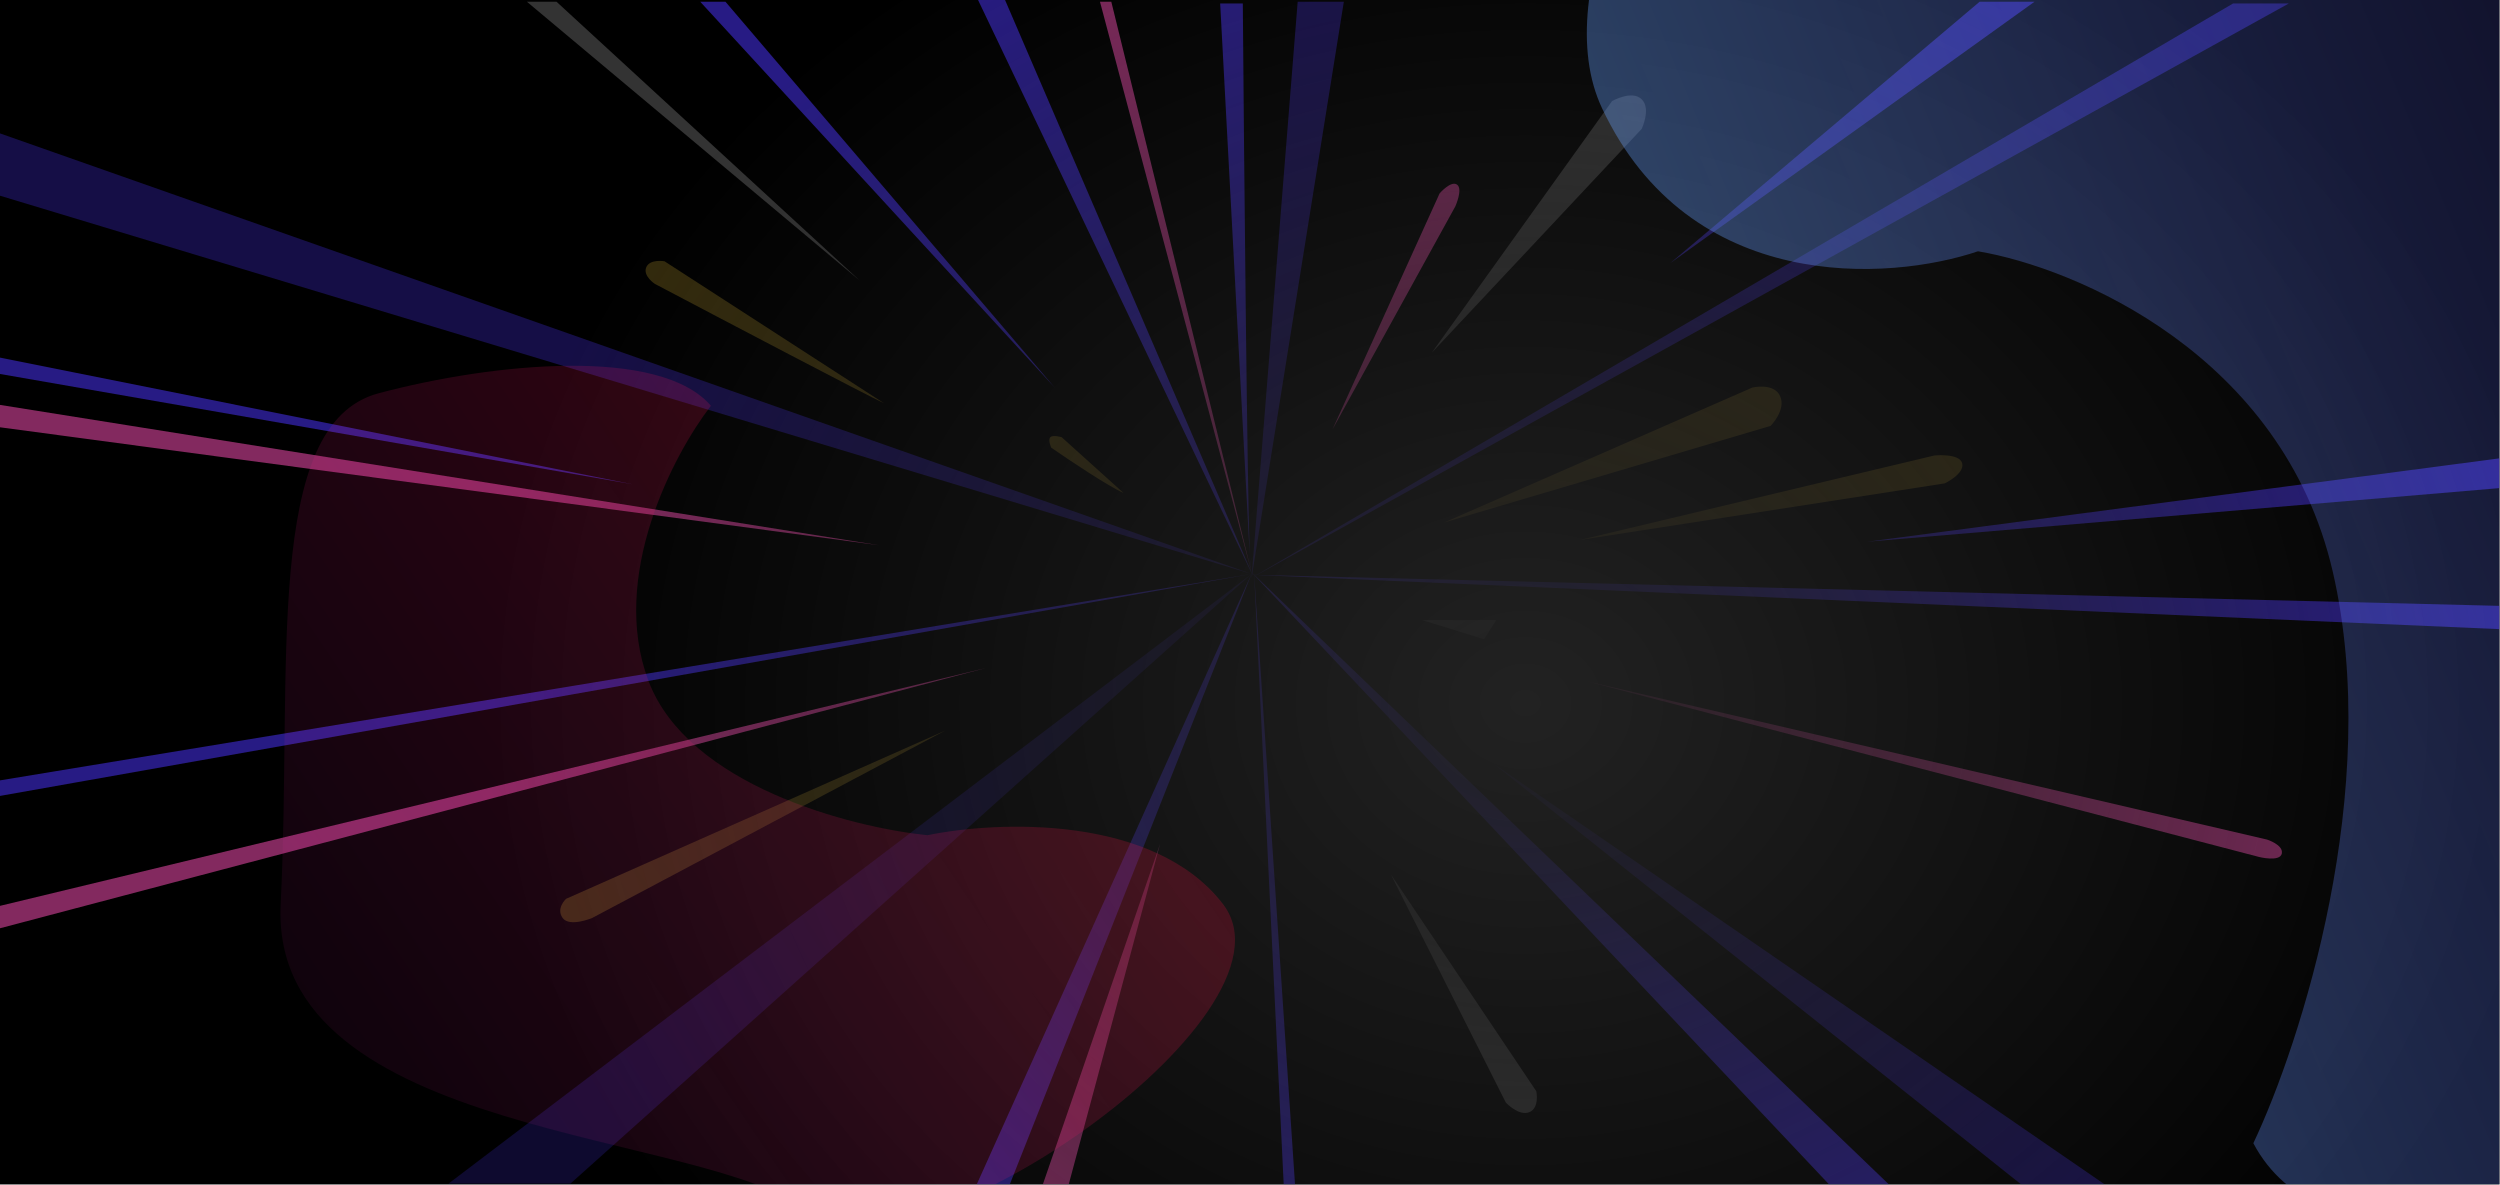
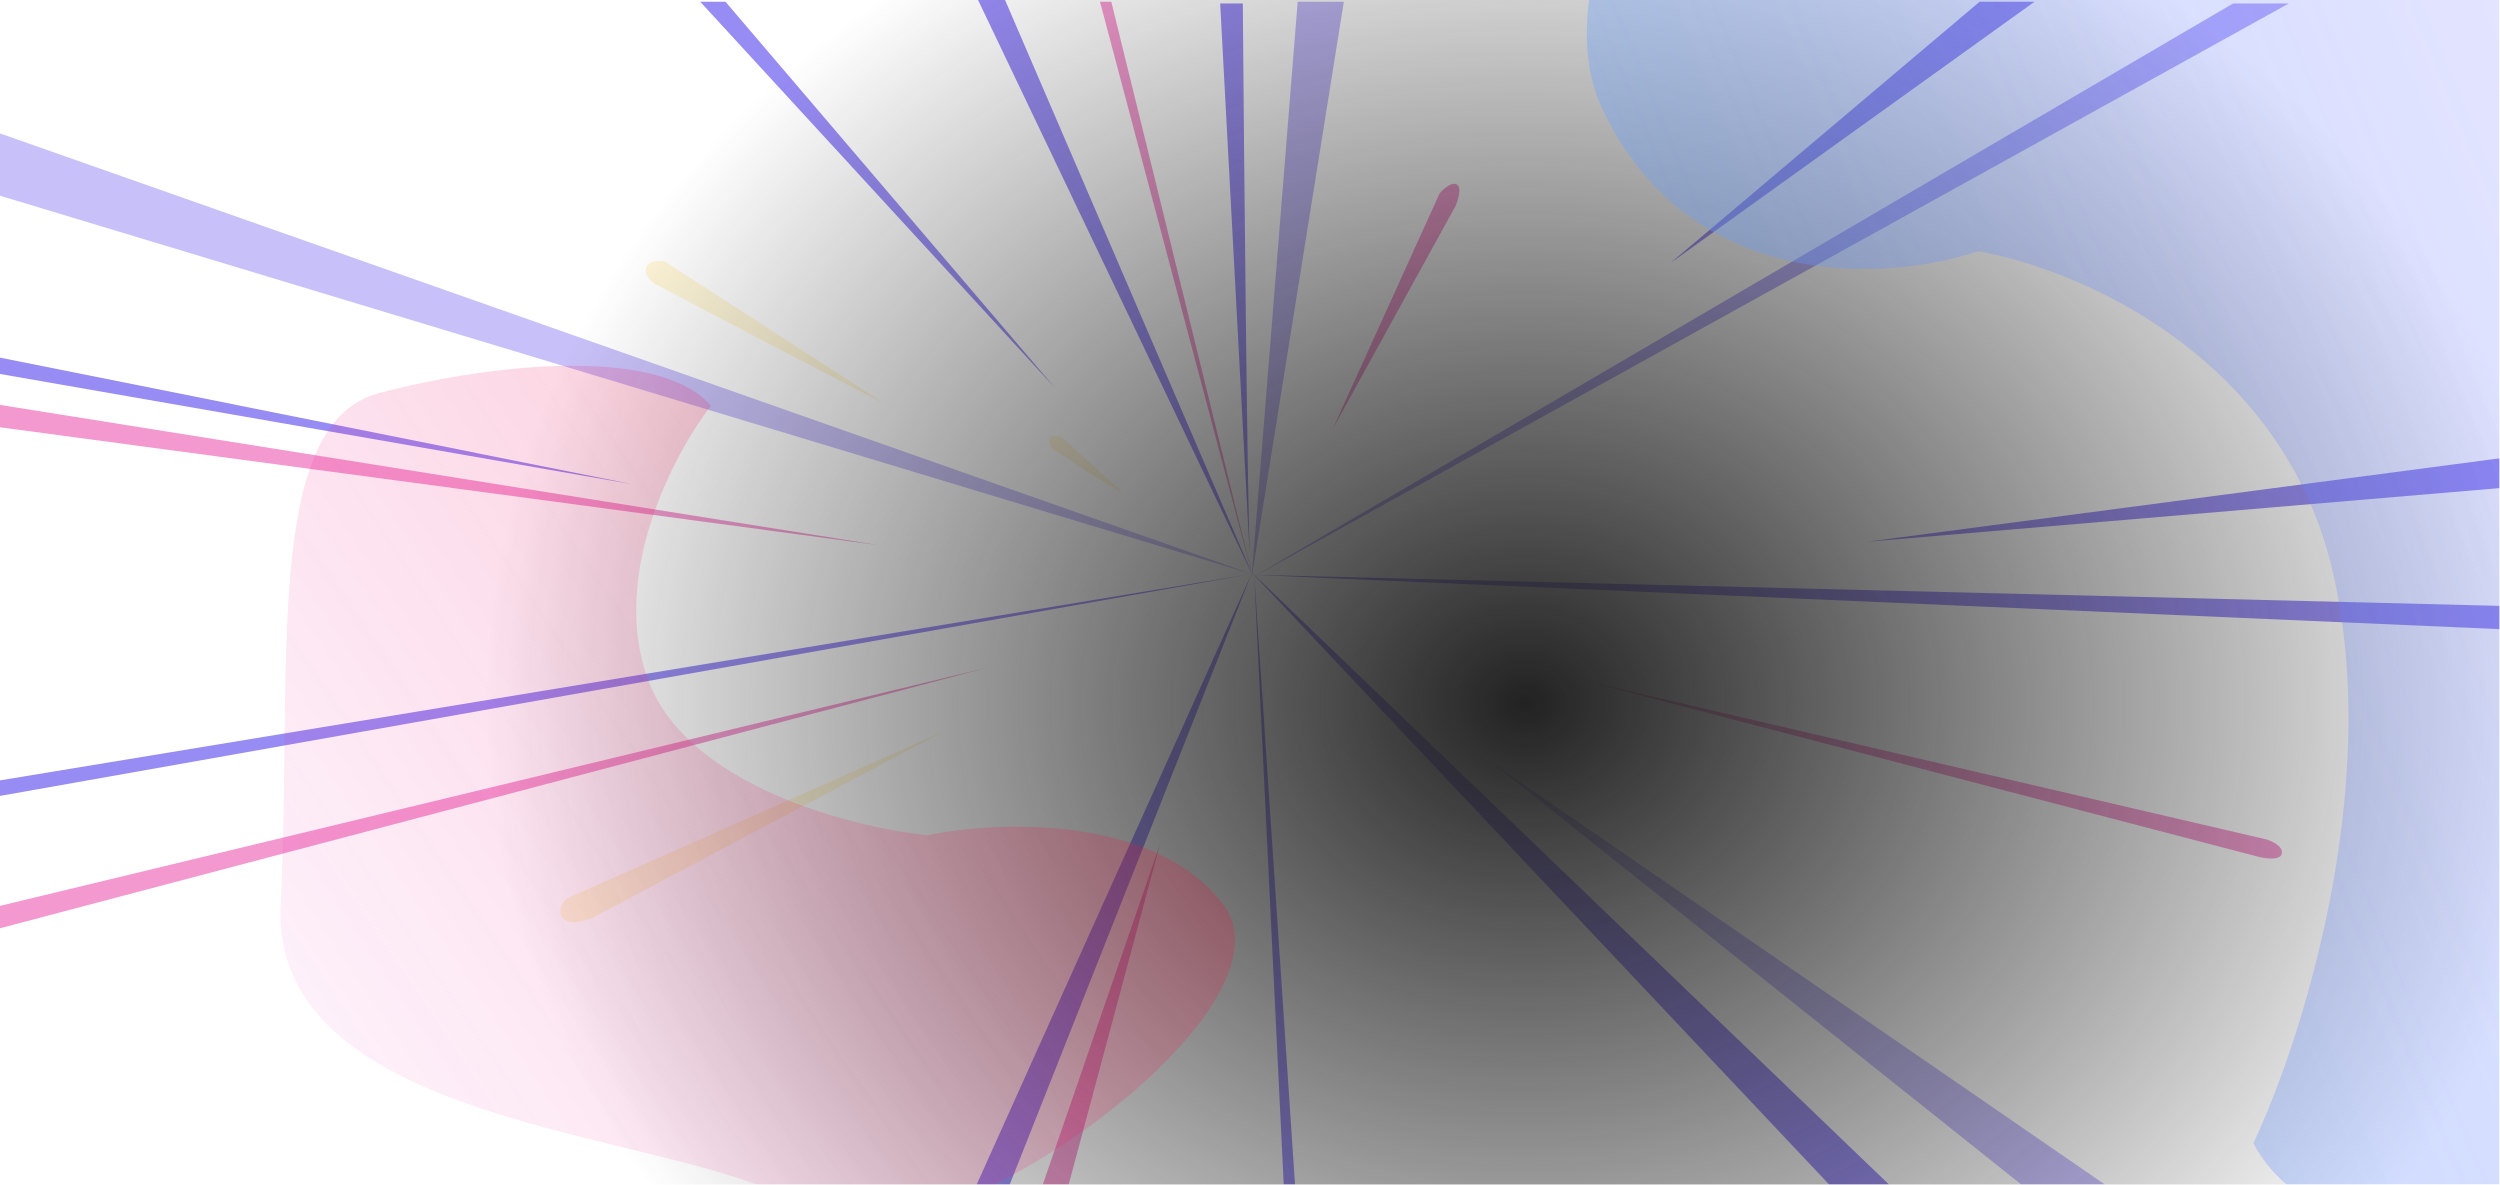
<svg xmlns="http://www.w3.org/2000/svg" width="1177" height="558" fill="none">
  <g clip-path="url(#clip0)">
-     <path fill="#000000" d="M-2.87 0h1185.81v560.103H-2.87z" />
    <g opacity=".34" filter="url(#filter0_f)">
      <path d="M632.679.82l-43.463 271.44L610.948.82h21.731z" fill="#4630EB" />
    </g>
    <g opacity=".56" filter="url(#filter1_f)">
      <path d="M473.177 0l116.859 271.441L460.466 0h12.711z" fill="#4630EB" />
    </g>
    <g opacity=".56" filter="url(#filter2_f)">
      <path d="M588.806 269.391c-.15-.824-.305-3.825-.463-8.625L574.455 1.64h10.66c.606 76.397 2.005 221.886 3.228 259.126l.463 8.625z" fill="#4630EB" />
    </g>
    <g opacity=".56" filter="url(#filter3_f)">
      <path d="M523.201.82l66.015 268.571L517.87.82h5.331z" fill="#EA4AAA" />
    </g>
    <g opacity=".3" filter="url(#filter4_f)">
      <path d="M-3.69 61.505L589.216 270.21-3.69 91.027V61.505z" fill="#4630EB" />
    </g>
    <g opacity=".56" filter="url(#filter5_f)">
      <path d="M-4.92 368.209l594.136-97.998L-4.92 375.589v-7.38z" fill="#4630EB" />
    </g>
    <g opacity=".2" filter="url(#filter6_f)">
-       <path d="M211.167 557.233l378.049-287.022-320.645 287.022h-57.404z" fill="#4630EB" />
-     </g>
+       </g>
    <g opacity=".56" filter="url(#filter7_f)">
      <path d="M459.646 558.053l129.57-287.842-113.989 287.842h-15.581z" fill="#4630EB" />
    </g>
    <g opacity=".56" filter="url(#filter8_f)">
      <path d="M604.387 558.053l-13.941-287.842 19.271 287.842h-5.33z" fill="#4630EB" />
    </g>
    <g opacity=".56" filter="url(#filter9_f)">
      <path d="M862.297 558.873L589.216 269.391l301.373 289.482h-28.292z" fill="#4630EB" />
    </g>
    <g opacity=".56" filter="url(#filter10_f)">
      <path d="M1182.53 296.453l-592.905-25.832 592.905 14.761v11.071z" fill="#4630EB" />
    </g>
    <g opacity=".4" filter="url(#filter11_f)">
      <path d="M1077.56 1.64L589.625 271.851 1051.32 1.641h26.24z" fill="#4630EB" />
    </g>
    <g opacity=".56" filter="url(#filter12_f)">
      <path d="M-4.92 438.324l469.076-123.83L-4.92 427.663v10.661z" fill="#EA4AAA" />
    </g>
    <g opacity=".2" filter="url(#filter13_f)">
      <path d="M266.521 423.153l178.363-79.136-166.062 88.156s-10.661 4.511-13.941 0c-3.281-4.51 1.64-9.02 1.64-9.02z" fill="#FFD33D" />
    </g>
    <g opacity=".2" filter="url(#filter14_f)">
      <path d="M708.945 519.1l-54.124-107.428 68.475 102.098s1.64 7.79-3.28 9.841c-4.921 2.05-11.071-4.511-11.071-4.511z" fill="#fff" />
    </g>
    <g opacity=".56" filter="url(#filter15_f)">
      <path d="M-4.92 200.506l418.642 56.174L-4.92 189.845v10.661z" fill="#EA4AAA" />
    </g>
    <g opacity=".56" filter="url(#filter16_f)">
      <path d="M-3.28 175.494l300.963 52.484L-3.28 167.703v7.791z" fill="#4630EB" />
    </g>
    <g opacity=".2" filter="url(#filter17_f)">
      <path d="M248.069.82l156.632 131.21L262.01.82h-13.941z" fill="#fff" />
    </g>
    <g opacity=".56" filter="url(#filter18_f)">
      <path d="M329.666.82l166.882 181.644L341.556.82h-11.89z" fill="#4630EB" />
    </g>
    <g opacity=".2" filter="url(#filter19_f)">
      <path d="M308.344 133.67c32.666 17.222 99.966 52.566 107.838 56.175l-103.328-66.836s-6.97-1.23-8.611 2.871c-1.64 4.1 4.101 7.79 4.101 7.79z" fill="#FFD33D" />
    </g>
    <g opacity=".56" filter="url(#filter20_f)">
      <path d="M677.783 91.027l-50.434 111.119 57.814-104.968s3.69-8.201.82-10.251c-2.87-2.05-8.2 4.1-8.2 4.1z" fill="#EA4AAA" />
    </g>
    <g opacity=".2" filter="url(#filter21_f)">
-       <path d="M833.594 200.505l-153.761 45.514 145.151-63.555s10.251-2.46 13.121 4.1c2.87 6.561-4.511 13.941-4.511 13.941z" fill="#FFD33D" />
-     </g>
+       </g>
    <g opacity=".56" filter="url(#filter22_f)">
      <path d="M1063.62 403.471l-316.952-82.826 320.642 74.625s7.79 2.461 6.97 6.561c-.82 4.1-10.66 1.64-10.66 1.64z" fill="#EA4AAA" />
    </g>
    <g opacity=".56" filter="url(#filter23_f)">
      <path d="M957.834.82L786.441 123.829 932.002.819h25.832z" fill="#4630EB" />
    </g>
    <g opacity=".56" filter="url(#filter24_f)">
      <path d="M1183.76 229.208L879.108 255.04l304.652-40.184v14.352z" fill="#4630EB" />
    </g>
    <g opacity=".56" filter="url(#filter25_f)">
      <path d="M490.398 559.283l55.764-161.962-43.463 161.962h-12.301z" fill="#EA4AAA" />
    </g>
    <g opacity=".32" filter="url(#filter26_f)">
      <path d="M954.144 559.693L703.205 359.598l290.712 200.095h-39.773z" fill="#4630EB" />
    </g>
    <g opacity=".2" filter="url(#filter27_f)">
-       <path d="M915.601 227.568L743.797 254.22l166.883-39.773s11.891-1.23 13.121 3.69c1.23 4.92-8.2 9.431-8.2 9.431z" fill="#FFD33D" />
-     </g>
+       </g>
    <g opacity=".2" filter="url(#filter28_f)">
      <path d="M698.694 300.963l-29.112-9.021h34.853l-5.741 9.021z" fill="#fff" />
    </g>
    <g opacity=".2" filter="url(#filter29_f)">
      <path d="M494.908 210.756c8.474 5.877 27.144 18.37 34.032 21.322l-29.112-26.242s-4.1-1.23-5.33 0c-1.231 1.23.41 4.92.41 4.92z" fill="#FFD33D" />
    </g>
    <g opacity=".2" filter="url(#filter30_f)">
      <path d="M758.969 47.564l-84.877 118.499L772.91 60.685s4.51-9.431 0-13.941c-4.51-4.51-13.941.82-13.941.82z" fill="#fff" />
    </g>
    <circle cx="717.5" cy="330.5" r="494.5" fill="url(#paint0_radial)" />
    <g opacity=".3" filter="url(#filter31_f)">
      <path d="M305.299 320.573c-18.558-49.217 11.87-106.864 29.404-129.535-23.85-27.823-101.935-20.404-156.497-5.874-54.561 14.53-40.512 129.535-46.067 240.52-5.554 110.986 202.564 106.348 247.977 144.683 45.414 38.335 236.216-91.818 195.703-144.683-32.41-42.292-106.292-39.262-139.181-32.461-36.047-3.71-112.782-23.433-131.339-72.65z" fill="url(#paint1_linear)" />
    </g>
    <g opacity=".5" filter="url(#filter32_f)">
      <path d="M1098.28 269.194c23.61 102.22-15.1 221.947-37.4 269.033 30.34 57.787 129.65 42.377 199.05 12.2 69.4-30.178 51.53-269.034 58.59-499.542 7.07-230.508-257.64-220.876-315.4-300.495-57.759-79.618-300.44 190.7-248.912 300.495 41.223 87.837 135.192 81.545 177.024 67.419 45.849 7.705 143.448 48.67 167.048 150.89z" fill="url(#paint2_linear)" />
    </g>
  </g>
  <defs>
    <filter id="filter0_f" x="583.475" y="-4.921" width="54.944" height="282.922" filterUnits="userSpaceOnUse" color-interpolation-filters="sRGB">
      <feFlood flood-opacity="0" result="BackgroundImageFix" />
      <feBlend in="SourceGraphic" in2="BackgroundImageFix" result="shape" />
      <feGaussianBlur stdDeviation="2.87" result="effect1_foregroundBlur" />
    </filter>
    <filter id="filter1_f" x="454.725" y="-5.74" width="141.051" height="282.922" filterUnits="userSpaceOnUse" color-interpolation-filters="sRGB">
      <feFlood flood-opacity="0" result="BackgroundImageFix" />
      <feBlend in="SourceGraphic" in2="BackgroundImageFix" result="shape" />
      <feGaussianBlur stdDeviation="2.87" result="effect1_foregroundBlur" />
    </filter>
    <filter id="filter2_f" x="568.714" y="-4.1" width="25.832" height="279.232" filterUnits="userSpaceOnUse" color-interpolation-filters="sRGB">
      <feFlood flood-opacity="0" result="BackgroundImageFix" />
      <feBlend in="SourceGraphic" in2="BackgroundImageFix" result="shape" />
      <feGaussianBlur stdDeviation="2.87" result="effect1_foregroundBlur" />
    </filter>
    <filter id="filter3_f" x="512.13" y="-4.921" width="82.826" height="280.052" filterUnits="userSpaceOnUse" color-interpolation-filters="sRGB">
      <feFlood flood-opacity="0" result="BackgroundImageFix" />
      <feBlend in="SourceGraphic" in2="BackgroundImageFix" result="shape" />
      <feGaussianBlur stdDeviation="2.87" result="effect1_foregroundBlur" />
    </filter>
    <filter id="filter4_f" x="-9.431" y="55.764" width="604.387" height="220.187" filterUnits="userSpaceOnUse" color-interpolation-filters="sRGB">
      <feFlood flood-opacity="0" result="BackgroundImageFix" />
      <feBlend in="SourceGraphic" in2="BackgroundImageFix" result="shape" />
      <feGaussianBlur stdDeviation="2.87" result="effect1_foregroundBlur" />
    </filter>
    <filter id="filter5_f" x="-10.661" y="264.47" width="605.617" height="116.859" filterUnits="userSpaceOnUse" color-interpolation-filters="sRGB">
      <feFlood flood-opacity="0" result="BackgroundImageFix" />
      <feBlend in="SourceGraphic" in2="BackgroundImageFix" result="shape" />
      <feGaussianBlur stdDeviation="2.87" result="effect1_foregroundBlur" />
    </filter>
    <filter id="filter6_f" x="205.426" y="264.47" width="389.53" height="298.503" filterUnits="userSpaceOnUse" color-interpolation-filters="sRGB">
      <feFlood flood-opacity="0" result="BackgroundImageFix" />
      <feBlend in="SourceGraphic" in2="BackgroundImageFix" result="shape" />
      <feGaussianBlur stdDeviation="2.87" result="effect1_foregroundBlur" />
    </filter>
    <filter id="filter7_f" x="453.905" y="264.47" width="141.051" height="299.323" filterUnits="userSpaceOnUse" color-interpolation-filters="sRGB">
      <feFlood flood-opacity="0" result="BackgroundImageFix" />
      <feBlend in="SourceGraphic" in2="BackgroundImageFix" result="shape" />
      <feGaussianBlur stdDeviation="2.87" result="effect1_foregroundBlur" />
    </filter>
    <filter id="filter8_f" x="584.705" y="264.47" width="30.752" height="299.323" filterUnits="userSpaceOnUse" color-interpolation-filters="sRGB">
      <feFlood flood-opacity="0" result="BackgroundImageFix" />
      <feBlend in="SourceGraphic" in2="BackgroundImageFix" result="shape" />
      <feGaussianBlur stdDeviation="2.87" result="effect1_foregroundBlur" />
    </filter>
    <filter id="filter9_f" x="583.475" y="263.65" width="312.854" height="300.963" filterUnits="userSpaceOnUse" color-interpolation-filters="sRGB">
      <feFlood flood-opacity="0" result="BackgroundImageFix" />
      <feBlend in="SourceGraphic" in2="BackgroundImageFix" result="shape" />
      <feGaussianBlur stdDeviation="2.87" result="effect1_foregroundBlur" />
    </filter>
    <filter id="filter10_f" x="583.885" y="264.881" width="604.387" height="37.313" filterUnits="userSpaceOnUse" color-interpolation-filters="sRGB">
      <feFlood flood-opacity="0" result="BackgroundImageFix" />
      <feBlend in="SourceGraphic" in2="BackgroundImageFix" result="shape" />
      <feGaussianBlur stdDeviation="2.87" result="effect1_foregroundBlur" />
    </filter>
    <filter id="filter11_f" x="583.885" y="-4.1" width="499.419" height="281.692" filterUnits="userSpaceOnUse" color-interpolation-filters="sRGB">
      <feFlood flood-opacity="0" result="BackgroundImageFix" />
      <feBlend in="SourceGraphic" in2="BackgroundImageFix" result="shape" />
      <feGaussianBlur stdDeviation="2.87" result="effect1_foregroundBlur" />
    </filter>
    <filter id="filter12_f" x="-10.661" y="308.754" width="480.557" height="135.31" filterUnits="userSpaceOnUse" color-interpolation-filters="sRGB">
      <feFlood flood-opacity="0" result="BackgroundImageFix" />
      <feBlend in="SourceGraphic" in2="BackgroundImageFix" result="shape" />
      <feGaussianBlur stdDeviation="2.87" result="effect1_foregroundBlur" />
    </filter>
    <filter id="filter13_f" x="258.012" y="338.276" width="192.612" height="101.642" filterUnits="userSpaceOnUse" color-interpolation-filters="sRGB">
      <feFlood flood-opacity="0" result="BackgroundImageFix" />
      <feBlend in="SourceGraphic" in2="BackgroundImageFix" result="shape" />
      <feGaussianBlur stdDeviation="2.87" result="effect1_foregroundBlur" />
    </filter>
    <filter id="filter14_f" x="649.08" y="405.931" width="80.219" height="123.816" filterUnits="userSpaceOnUse" color-interpolation-filters="sRGB">
      <feFlood flood-opacity="0" result="BackgroundImageFix" />
      <feBlend in="SourceGraphic" in2="BackgroundImageFix" result="shape" />
      <feGaussianBlur stdDeviation="2.87" result="effect1_foregroundBlur" />
    </filter>
    <filter id="filter15_f" x="-10.661" y="184.104" width="430.123" height="78.316" filterUnits="userSpaceOnUse" color-interpolation-filters="sRGB">
      <feFlood flood-opacity="0" result="BackgroundImageFix" />
      <feBlend in="SourceGraphic" in2="BackgroundImageFix" result="shape" />
      <feGaussianBlur stdDeviation="2.87" result="effect1_foregroundBlur" />
    </filter>
    <filter id="filter16_f" x="-9.021" y="161.963" width="312.444" height="71.756" filterUnits="userSpaceOnUse" color-interpolation-filters="sRGB">
      <feFlood flood-opacity="0" result="BackgroundImageFix" />
      <feBlend in="SourceGraphic" in2="BackgroundImageFix" result="shape" />
      <feGaussianBlur stdDeviation="2.87" result="effect1_foregroundBlur" />
    </filter>
    <filter id="filter17_f" x="242.329" y="-4.921" width="168.113" height="142.691" filterUnits="userSpaceOnUse" color-interpolation-filters="sRGB">
      <feFlood flood-opacity="0" result="BackgroundImageFix" />
      <feBlend in="SourceGraphic" in2="BackgroundImageFix" result="shape" />
      <feGaussianBlur stdDeviation="2.87" result="effect1_foregroundBlur" />
    </filter>
    <filter id="filter18_f" x="323.925" y="-4.921" width="178.364" height="193.125" filterUnits="userSpaceOnUse" color-interpolation-filters="sRGB">
      <feFlood flood-opacity="0" result="BackgroundImageFix" />
      <feBlend in="SourceGraphic" in2="BackgroundImageFix" result="shape" />
      <feGaussianBlur stdDeviation="2.87" result="effect1_foregroundBlur" />
    </filter>
    <filter id="filter19_f" x="298.208" y="117.096" width="123.714" height="78.489" filterUnits="userSpaceOnUse" color-interpolation-filters="sRGB">
      <feFlood flood-opacity="0" result="BackgroundImageFix" />
      <feBlend in="SourceGraphic" in2="BackgroundImageFix" result="shape" />
      <feGaussianBlur stdDeviation="2.87" result="effect1_foregroundBlur" />
    </filter>
    <filter id="filter20_f" x="621.608" y="80.768" width="71.208" height="127.118" filterUnits="userSpaceOnUse" color-interpolation-filters="sRGB">
      <feFlood flood-opacity="0" result="BackgroundImageFix" />
      <feBlend in="SourceGraphic" in2="BackgroundImageFix" result="shape" />
      <feGaussianBlur stdDeviation="2.87" result="effect1_foregroundBlur" />
    </filter>
    <filter id="filter21_f" x="674.092" y="176.272" width="170.416" height="75.488" filterUnits="userSpaceOnUse" color-interpolation-filters="sRGB">
      <feFlood flood-opacity="0" result="BackgroundImageFix" />
      <feBlend in="SourceGraphic" in2="BackgroundImageFix" result="shape" />
      <feGaussianBlur stdDeviation="2.87" result="effect1_foregroundBlur" />
    </filter>
    <filter id="filter22_f" x="740.928" y="314.904" width="339.157" height="95.039" filterUnits="userSpaceOnUse" color-interpolation-filters="sRGB">
      <feFlood flood-opacity="0" result="BackgroundImageFix" />
      <feBlend in="SourceGraphic" in2="BackgroundImageFix" result="shape" />
      <feGaussianBlur stdDeviation="2.87" result="effect1_foregroundBlur" />
    </filter>
    <filter id="filter23_f" x="780.7" y="-4.921" width="182.874" height="134.49" filterUnits="userSpaceOnUse" color-interpolation-filters="sRGB">
      <feFlood flood-opacity="0" result="BackgroundImageFix" />
      <feBlend in="SourceGraphic" in2="BackgroundImageFix" result="shape" />
      <feGaussianBlur stdDeviation="2.87" result="effect1_foregroundBlur" />
    </filter>
    <filter id="filter24_f" x="873.367" y="209.116" width="316.134" height="51.664" filterUnits="userSpaceOnUse" color-interpolation-filters="sRGB">
      <feFlood flood-opacity="0" result="BackgroundImageFix" />
      <feBlend in="SourceGraphic" in2="BackgroundImageFix" result="shape" />
      <feGaussianBlur stdDeviation="2.87" result="effect1_foregroundBlur" />
    </filter>
    <filter id="filter25_f" x="484.658" y="391.58" width="67.245" height="173.443" filterUnits="userSpaceOnUse" color-interpolation-filters="sRGB">
      <feFlood flood-opacity="0" result="BackgroundImageFix" />
      <feBlend in="SourceGraphic" in2="BackgroundImageFix" result="shape" />
      <feGaussianBlur stdDeviation="2.87" result="effect1_foregroundBlur" />
    </filter>
    <filter id="filter26_f" x="697.464" y="353.857" width="302.193" height="211.576" filterUnits="userSpaceOnUse" color-interpolation-filters="sRGB">
      <feFlood flood-opacity="0" result="BackgroundImageFix" />
      <feBlend in="SourceGraphic" in2="BackgroundImageFix" result="shape" />
      <feGaussianBlur stdDeviation="2.87" result="effect1_foregroundBlur" />
    </filter>
    <filter id="filter27_f" x="738.057" y="208.57" width="191.595" height="51.391" filterUnits="userSpaceOnUse" color-interpolation-filters="sRGB">
      <feFlood flood-opacity="0" result="BackgroundImageFix" />
      <feBlend in="SourceGraphic" in2="BackgroundImageFix" result="shape" />
      <feGaussianBlur stdDeviation="2.87" result="effect1_foregroundBlur" />
    </filter>
    <filter id="filter28_f" x="663.842" y="286.202" width="46.334" height="20.502" filterUnits="userSpaceOnUse" color-interpolation-filters="sRGB">
      <feFlood flood-opacity="0" result="BackgroundImageFix" />
      <feBlend in="SourceGraphic" in2="BackgroundImageFix" result="shape" />
      <feGaussianBlur stdDeviation="2.87" result="effect1_foregroundBlur" />
    </filter>
    <filter id="filter29_f" x="488.3" y="199.549" width="46.381" height="38.27" filterUnits="userSpaceOnUse" color-interpolation-filters="sRGB">
      <feFlood flood-opacity="0" result="BackgroundImageFix" />
      <feBlend in="SourceGraphic" in2="BackgroundImageFix" result="shape" />
      <feGaussianBlur stdDeviation="2.87" result="effect1_foregroundBlur" />
    </filter>
    <filter id="filter30_f" x="668.352" y="39.191" width="112.303" height="132.612" filterUnits="userSpaceOnUse" color-interpolation-filters="sRGB">
      <feFlood flood-opacity="0" result="BackgroundImageFix" />
      <feBlend in="SourceGraphic" in2="BackgroundImageFix" result="shape" />
      <feGaussianBlur stdDeviation="2.87" result="effect1_foregroundBlur" />
    </filter>
    <filter id="filter31_f" x="99.228" y="139.411" width="515" height="470.716" filterUnits="userSpaceOnUse" color-interpolation-filters="sRGB">
      <feFlood flood-opacity="0" result="BackgroundImageFix" />
      <feBlend in="SourceGraphic" in2="BackgroundImageFix" result="shape" />
      <feGaussianBlur stdDeviation="16.401" result="effect1_foregroundBlur" />
    </filter>
    <filter id="filter32_f" x="714.275" y="-296.863" width="637.189" height="906.99" filterUnits="userSpaceOnUse" color-interpolation-filters="sRGB">
      <feFlood flood-opacity="0" result="BackgroundImageFix" />
      <feBlend in="SourceGraphic" in2="BackgroundImageFix" result="shape" />
      <feGaussianBlur stdDeviation="16.401" result="effect1_foregroundBlur" />
    </filter>
    <linearGradient id="paint1_linear" x1="668.606" y1="172.489" x2="16.081" y2="613.631" gradientUnits="userSpaceOnUse">
      <stop stop-color="red" />
      <stop offset="1" stop-color="#E037E3" stop-opacity="0" />
    </linearGradient>
    <linearGradient id="paint2_linear" x1="636.193" y1="576.752" x2="1668.52" y2="149.358" gradientUnits="userSpaceOnUse">
      <stop stop-color="#6BCAFF" />
      <stop offset="1" stop-color="#5D34FF" stop-opacity="0" />
    </linearGradient>
    <radialGradient id="paint0_radial" cx="0" cy="0" r="1" gradientUnits="userSpaceOnUse" gradientTransform="scale(491.618 424.118) rotate(90 .34 1.121)">
      <stop stop-color="#222" />
      <stop offset="1" stop-color="#222" stop-opacity="0" />
    </radialGradient>
    <clipPath id="clip0">
      <path fill="#fff" d="M0 0h1176.79v557.643H0z" />
    </clipPath>
  </defs>
</svg>